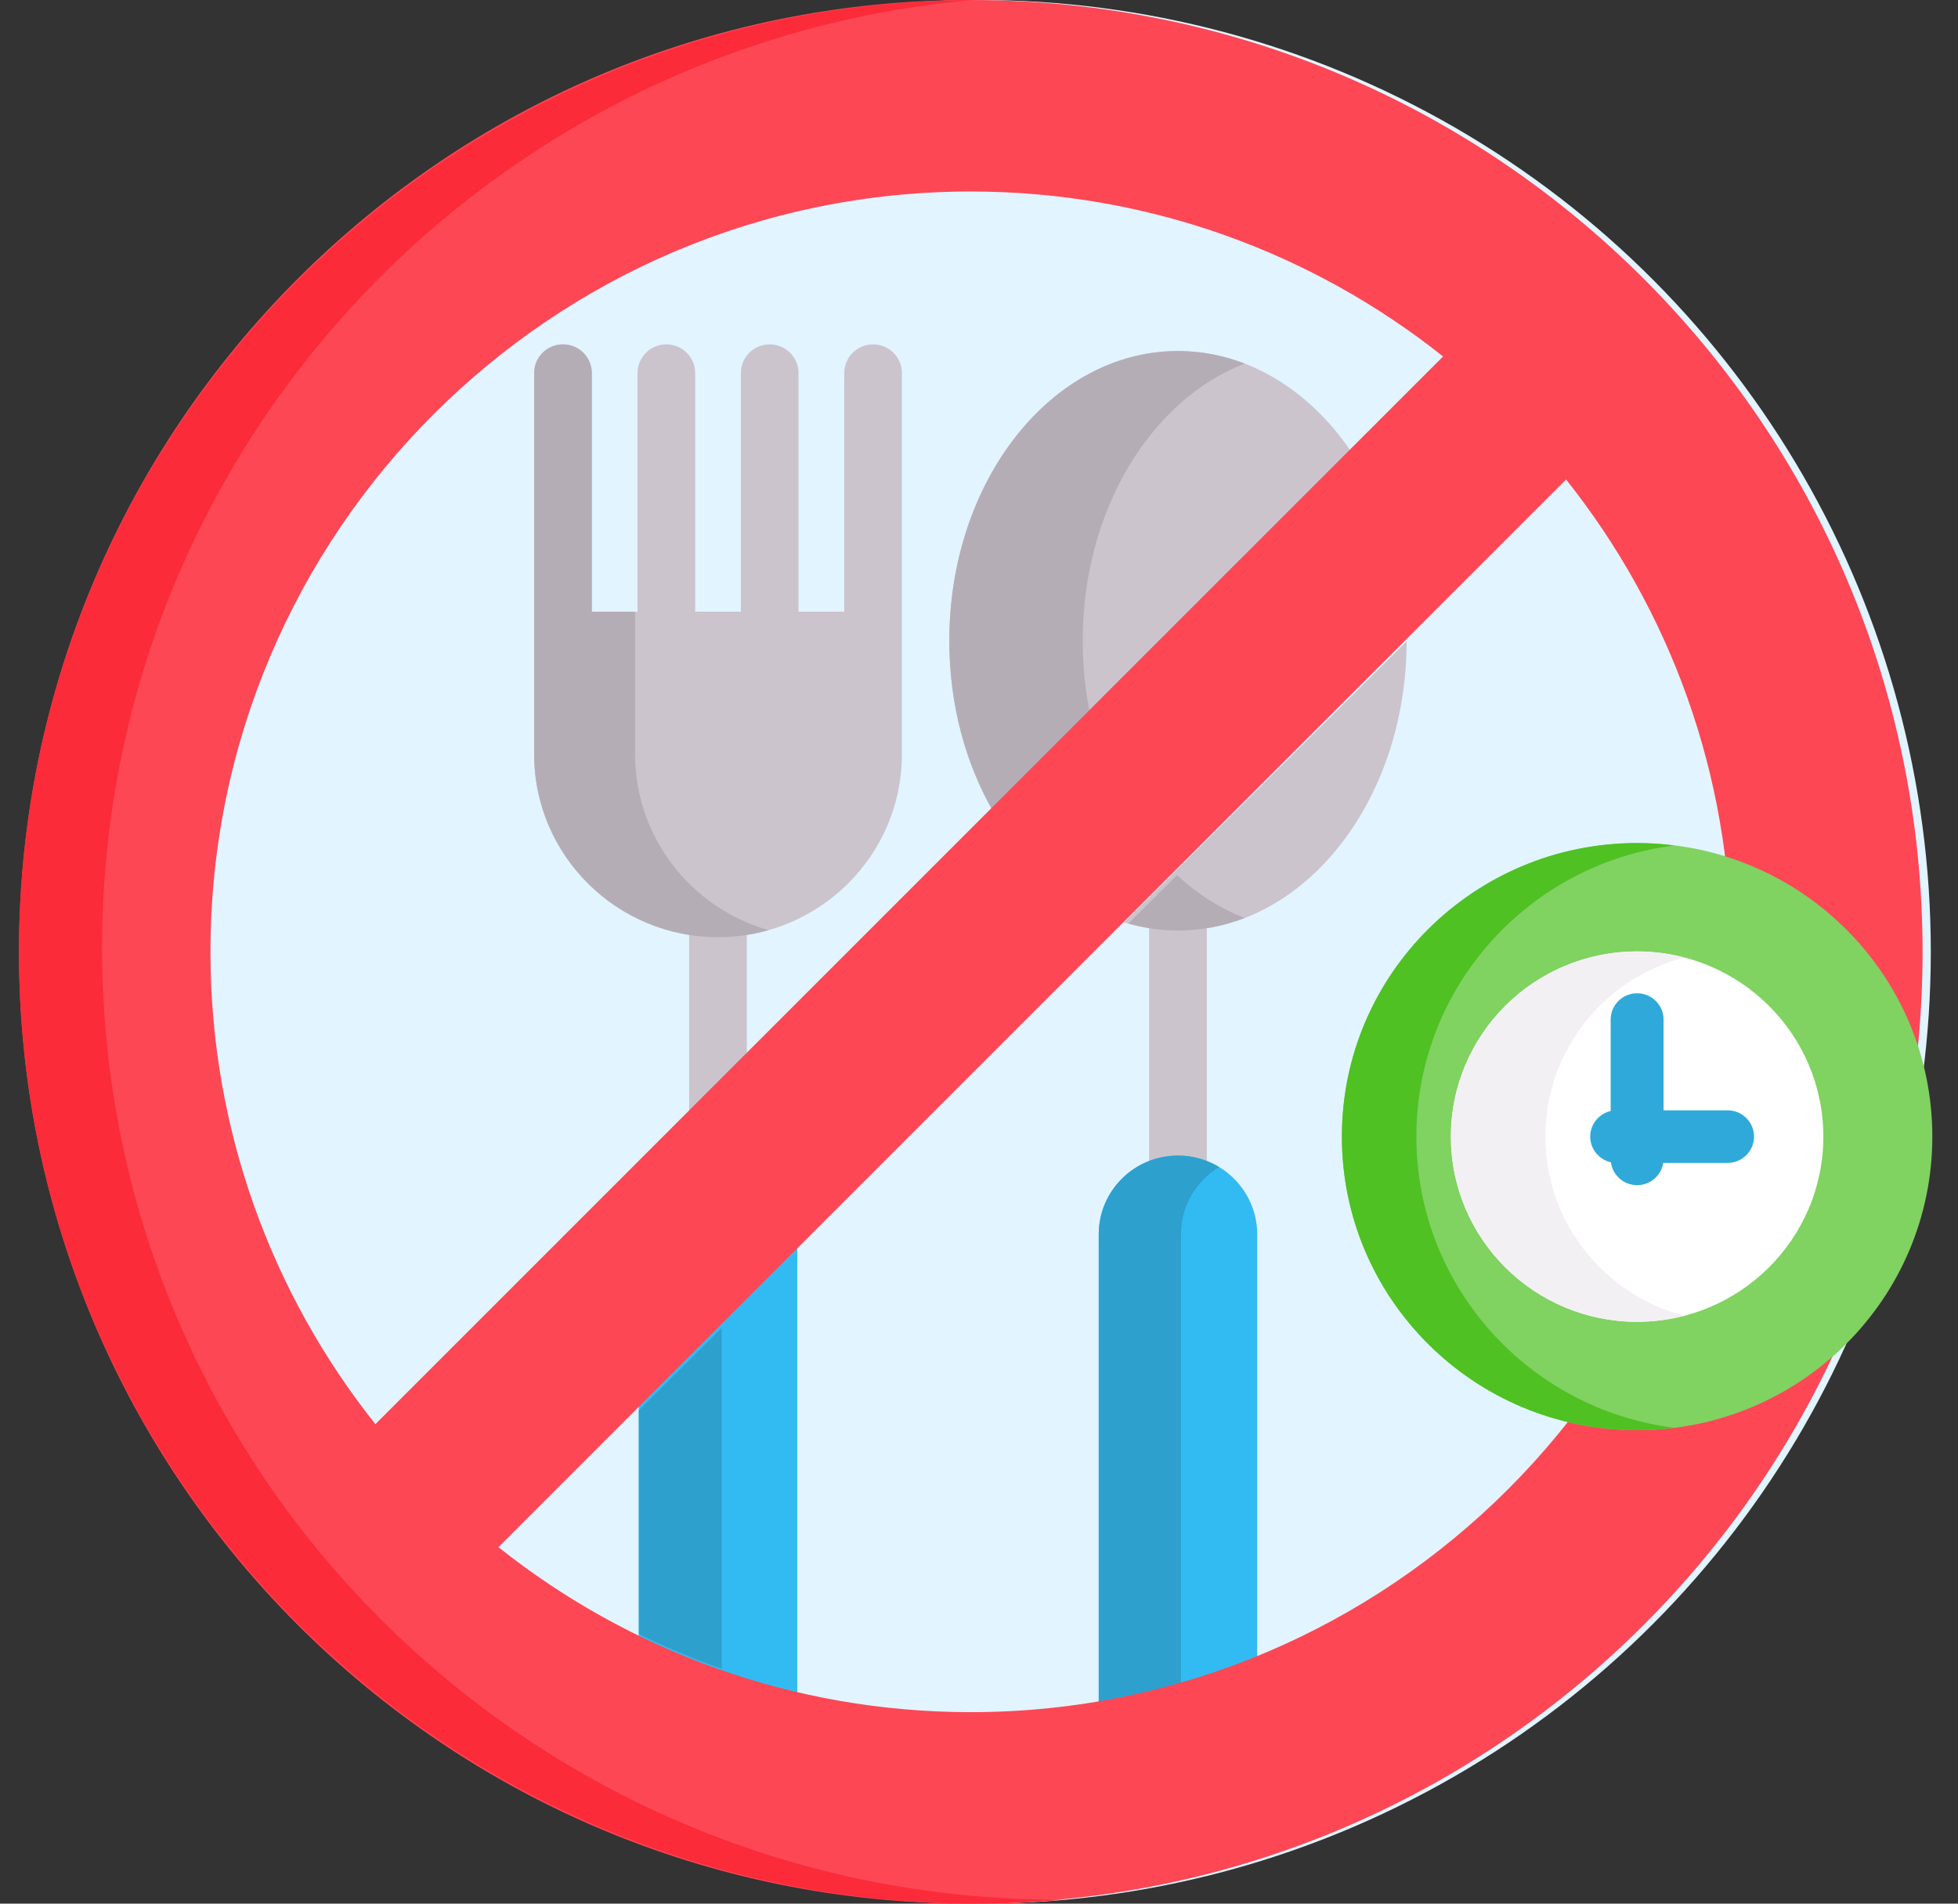
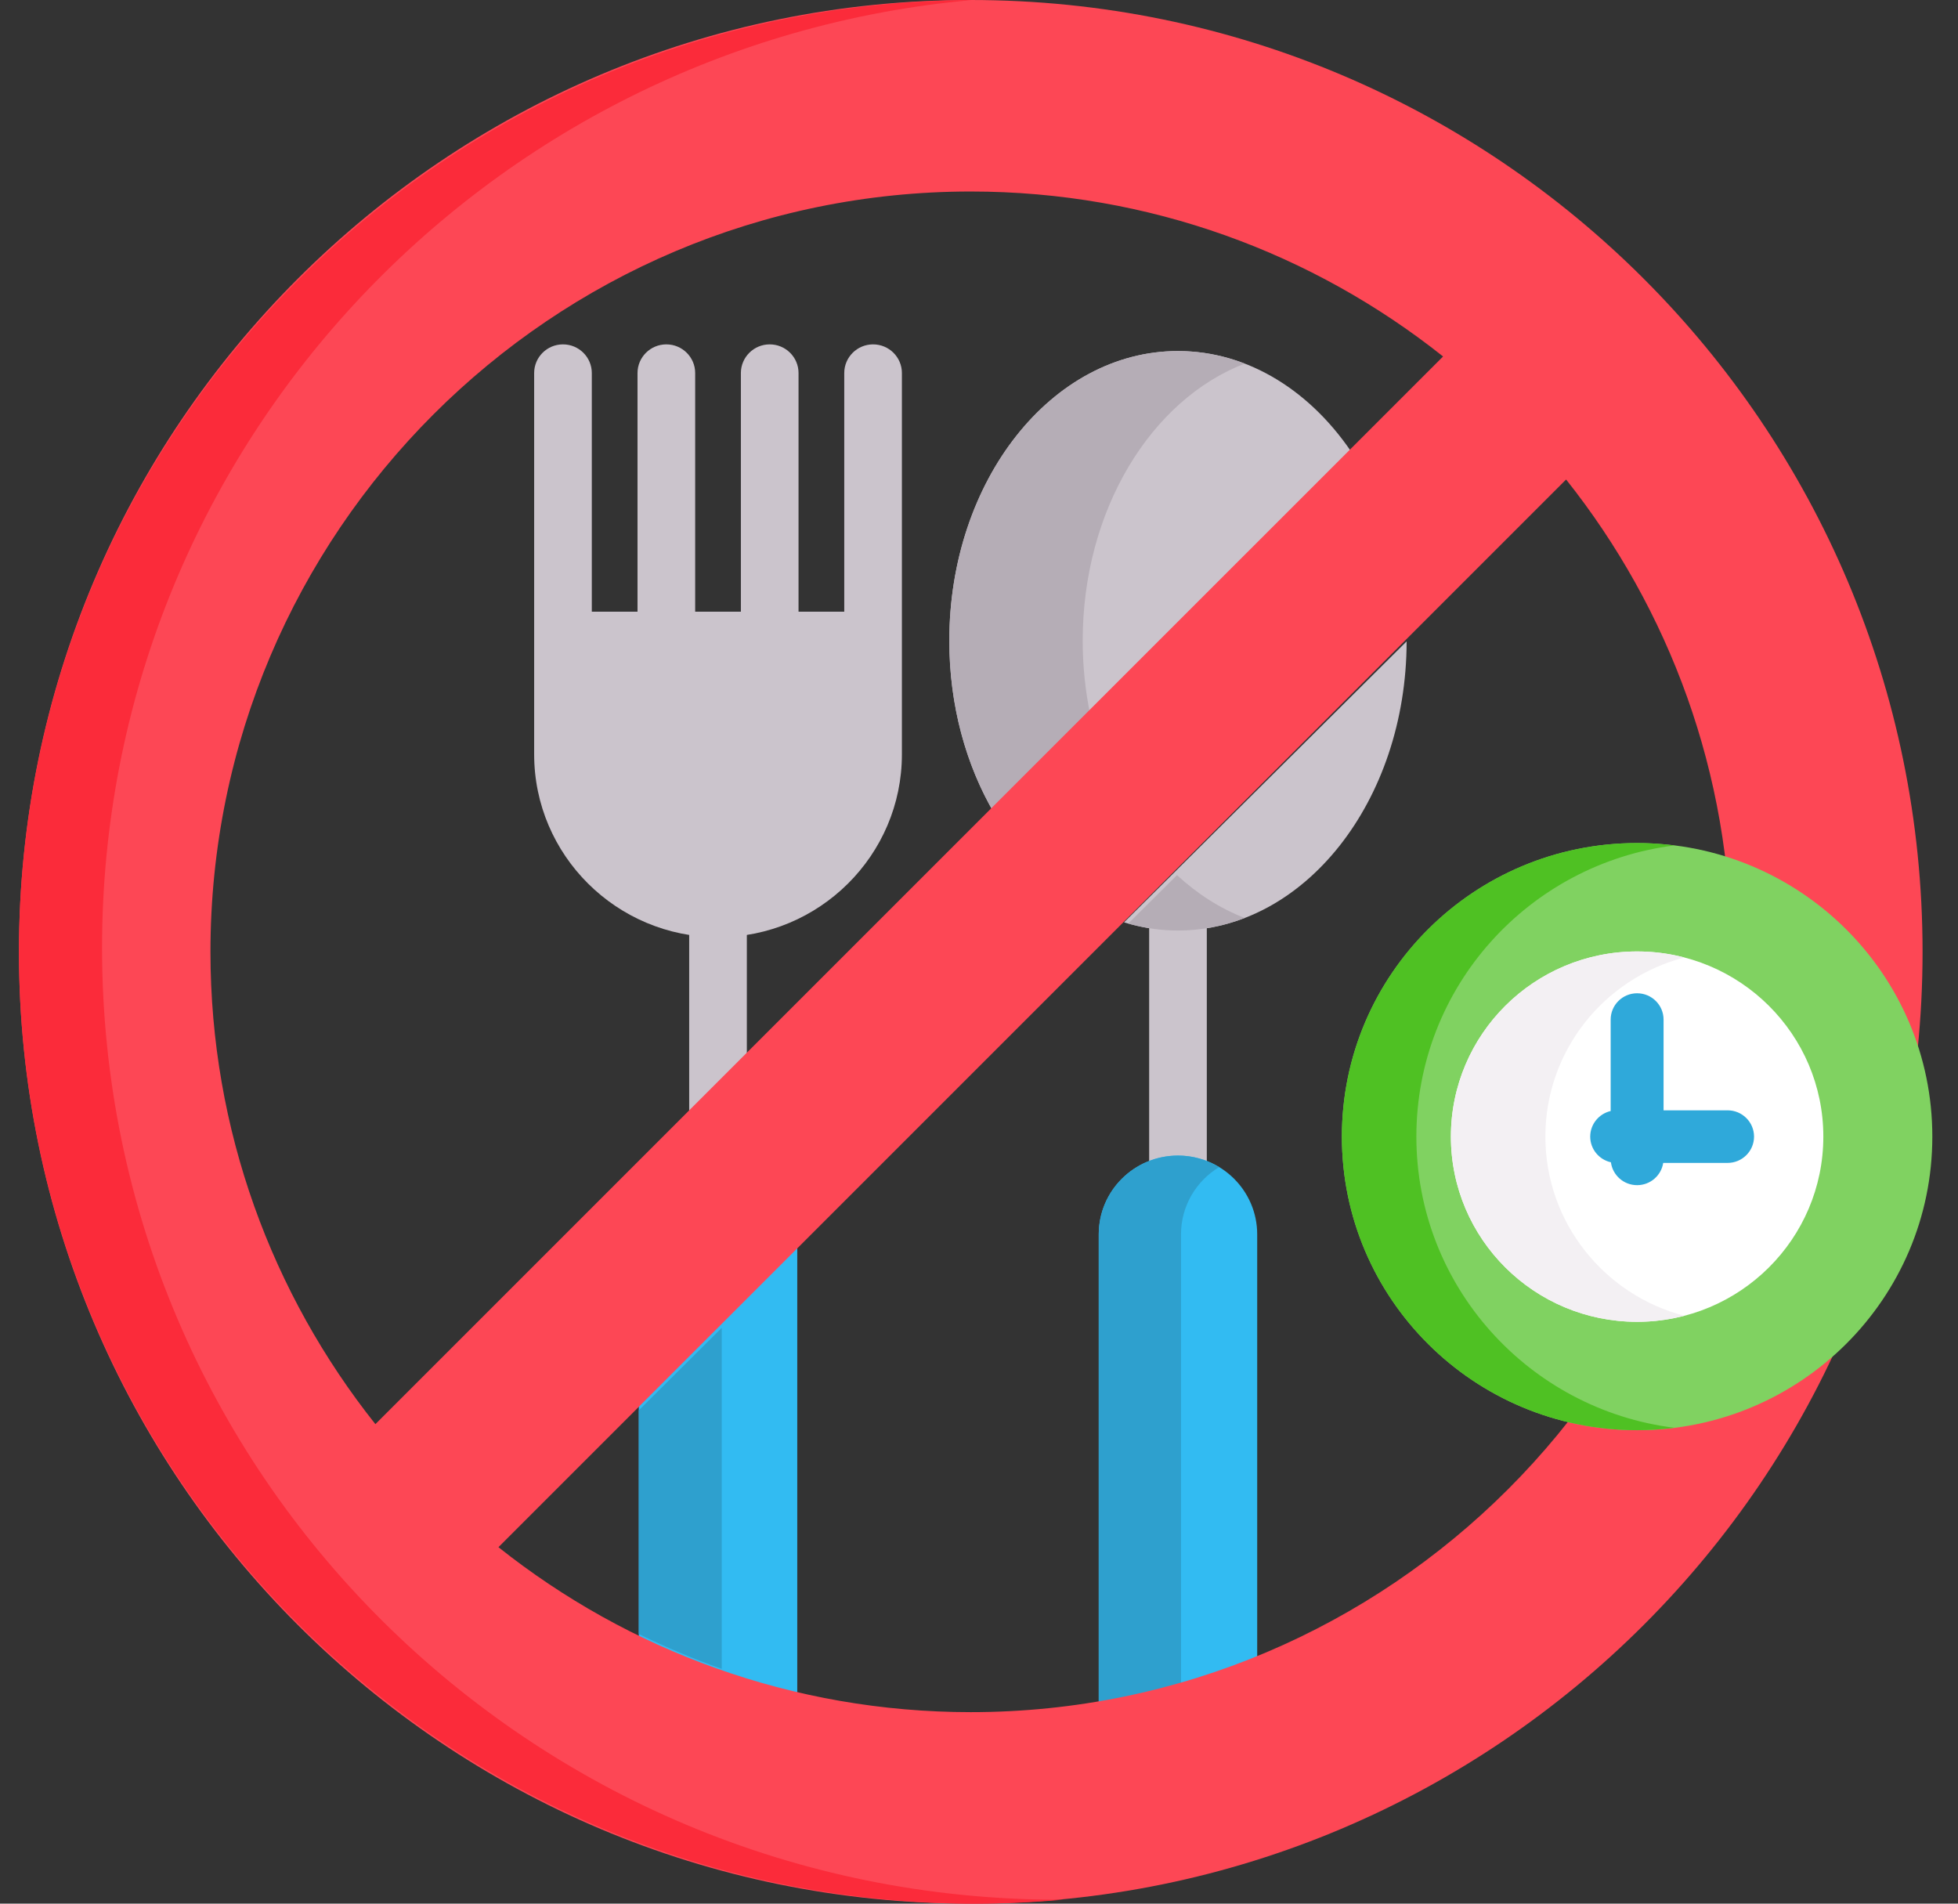
<svg xmlns="http://www.w3.org/2000/svg" width="72" height="70" viewBox="0 0 72 70" fill="none">
  <rect x="0" y="0" width="72" height="70" fill="#333333" stroke="none" />
-   <circle cx="36" cy="35" r="35" fill="#E2F4FF" />
  <path d="M27.463 39.058V34.235C27.118 34.291 26.764 34.321 26.404 34.321C26.043 34.321 25.689 34.291 25.343 34.235V41.166L27.463 39.058Z" fill="#CBC4CC" />
  <path d="M32.105 12.663C31.52 12.663 31.045 13.135 31.045 13.717V22.493H29.364V13.717C29.364 13.135 28.889 12.663 28.304 12.663C27.719 12.663 27.244 13.135 27.244 13.717V22.493H25.563V13.717C25.563 13.135 25.088 12.663 24.503 12.663C23.918 12.663 23.443 13.135 23.443 13.717V22.493H21.762V13.717C21.762 13.135 21.287 12.663 20.702 12.663C20.116 12.663 19.642 13.135 19.642 13.717V27.738C19.642 31.446 22.675 34.462 26.404 34.462C30.132 34.462 33.165 31.446 33.165 27.738V13.717C33.165 13.135 32.69 12.663 32.105 12.663V12.663Z" fill="#CBC4CC" />
-   <path d="M23.354 27.738V22.493H21.762V13.717C21.762 13.135 21.287 12.663 20.702 12.663C20.116 12.663 19.642 13.135 19.642 13.717V27.738C19.642 31.446 22.675 34.462 26.404 34.462C27.047 34.462 27.669 34.37 28.259 34.202C25.431 33.398 23.354 30.805 23.354 27.738V27.738Z" fill="#B5ADB6" />
  <path d="M23.49 51.66V60.251C25.351 61.162 27.301 61.861 29.317 62.337V45.866L23.49 51.66Z" fill="#32BBF2" />
  <path d="M23.49 51.859V60.084C24.476 60.568 25.493 60.997 26.54 61.366V48.827L23.49 51.859Z" fill="#2EA0CE" />
  <path d="M42.257 33.987V42.843C42.584 42.708 42.941 42.633 43.317 42.633C43.692 42.633 44.05 42.708 44.377 42.843V33.987C44.029 34.044 43.676 34.076 43.317 34.076C42.957 34.076 42.604 34.044 42.257 33.987V33.987Z" fill="#CBC4CC" />
  <path d="M43.317 42.492C41.708 42.492 40.403 43.789 40.403 45.389V62.739C42.425 62.415 44.375 61.879 46.23 61.152V45.389C46.23 43.789 44.926 42.492 43.317 42.492Z" fill="#32BBF2" />
  <path d="M43.317 42.492C41.708 42.492 40.403 43.789 40.403 45.389V62.596C41.431 62.431 42.441 62.211 43.428 61.937V45.389C43.428 44.341 43.99 43.425 44.829 42.917C44.388 42.649 43.871 42.492 43.317 42.492Z" fill="#2EA0CE" />
  <path d="M43.317 12.908C38.673 12.908 34.908 17.678 34.908 23.562C34.908 25.969 35.538 28.189 36.6 29.973L49.827 16.82C48.285 14.432 45.942 12.908 43.317 12.908V12.908Z" fill="#CBC4CC" />
  <path d="M41.334 33.916C41.97 34.111 42.633 34.217 43.317 34.217C47.955 34.217 51.716 29.458 51.725 23.584L41.334 33.916Z" fill="#CBC4CC" />
  <path d="M43.317 34.217C44.17 34.217 44.993 34.054 45.77 33.755C44.866 33.406 44.027 32.868 43.281 32.18L41.489 33.961C42.078 34.127 42.689 34.217 43.317 34.217V34.217Z" fill="#B5ADB6" />
  <path d="M39.813 23.562C39.813 18.759 42.322 14.7 45.77 13.37C44.993 13.07 44.17 12.908 43.317 12.908C38.673 12.908 34.908 17.678 34.908 23.562C34.908 25.913 35.51 28.084 36.527 29.846L40.095 26.299C39.912 25.425 39.813 24.509 39.813 23.562V23.562Z" fill="#B5ADB6" />
  <path d="M35.697 0C16.367 0 0.697 15.67 0.697 35C0.697 54.33 16.367 70 35.697 70C55.027 70 70.697 54.33 70.697 35C70.697 15.67 55.027 0 35.697 0V0ZM7.739 35C7.739 19.584 20.281 7.042 35.697 7.042C42.254 7.042 48.291 9.313 53.065 13.108L13.804 52.368C10.009 47.594 7.739 41.558 7.739 35V35ZM35.697 62.958C29.139 62.958 23.102 60.687 18.329 56.892L57.589 17.632C61.384 22.405 63.654 28.442 63.654 35C63.654 50.416 51.112 62.958 35.697 62.958V62.958Z" fill="#FD4755" />
  <path d="M38.951 69.855C19.511 69.855 3.753 54.185 3.753 34.855C3.753 16.603 17.804 1.617 35.736 0.002C16.37 0.087 0.697 15.723 0.697 35C0.697 54.33 16.455 70 35.894 70C36.978 70 38.05 69.948 39.109 69.853C39.056 69.853 39.004 69.855 38.951 69.855V69.855Z" fill="#FB2B3A" />
  <path d="M60.2 52.59C66.196 52.59 71.056 47.757 71.056 41.795C71.056 35.833 66.196 31 60.2 31C54.205 31 49.344 35.833 49.344 41.795C49.344 47.757 54.205 52.59 60.2 52.59Z" fill="#80D261" />
  <path d="M52.083 41.795C52.083 36.295 56.221 31.759 61.57 31.088C61.121 31.032 60.664 31 60.2 31C54.205 31 49.344 35.833 49.344 41.795C49.344 47.757 54.205 52.59 60.2 52.59C60.664 52.59 61.121 52.558 61.57 52.502C56.221 51.832 52.083 47.295 52.083 41.795V41.795Z" fill="#4FC123" />
  <path d="M60.2 48.605C63.982 48.605 67.048 45.556 67.048 41.795C67.048 38.035 63.982 34.986 60.2 34.986C56.419 34.986 53.353 38.035 53.353 41.795C53.353 45.556 56.419 48.605 60.2 48.605Z" fill="white" />
  <path d="M56.827 41.795C56.827 38.631 58.997 35.972 61.937 35.208C61.383 35.063 60.801 34.986 60.2 34.986C56.419 34.986 53.353 38.035 53.353 41.795C53.353 45.556 56.419 48.605 60.2 48.605C60.801 48.605 61.383 48.527 61.937 48.383C58.997 47.618 56.827 44.959 56.827 41.795V41.795Z" fill="#F3F0F3" />
  <path d="M63.527 40.828H61.173V37.492C61.173 36.957 60.737 36.524 60.2 36.524C59.663 36.524 59.228 36.957 59.228 37.492V40.854C58.797 40.954 58.476 41.337 58.476 41.795C58.476 42.257 58.802 42.642 59.237 42.739C59.299 43.213 59.706 43.58 60.2 43.58C60.686 43.58 61.088 43.226 61.16 42.762H63.527C64.064 42.762 64.5 42.329 64.5 41.795C64.5 41.261 64.064 40.828 63.527 40.828V40.828Z" fill="#2FA9DA" />
</svg>